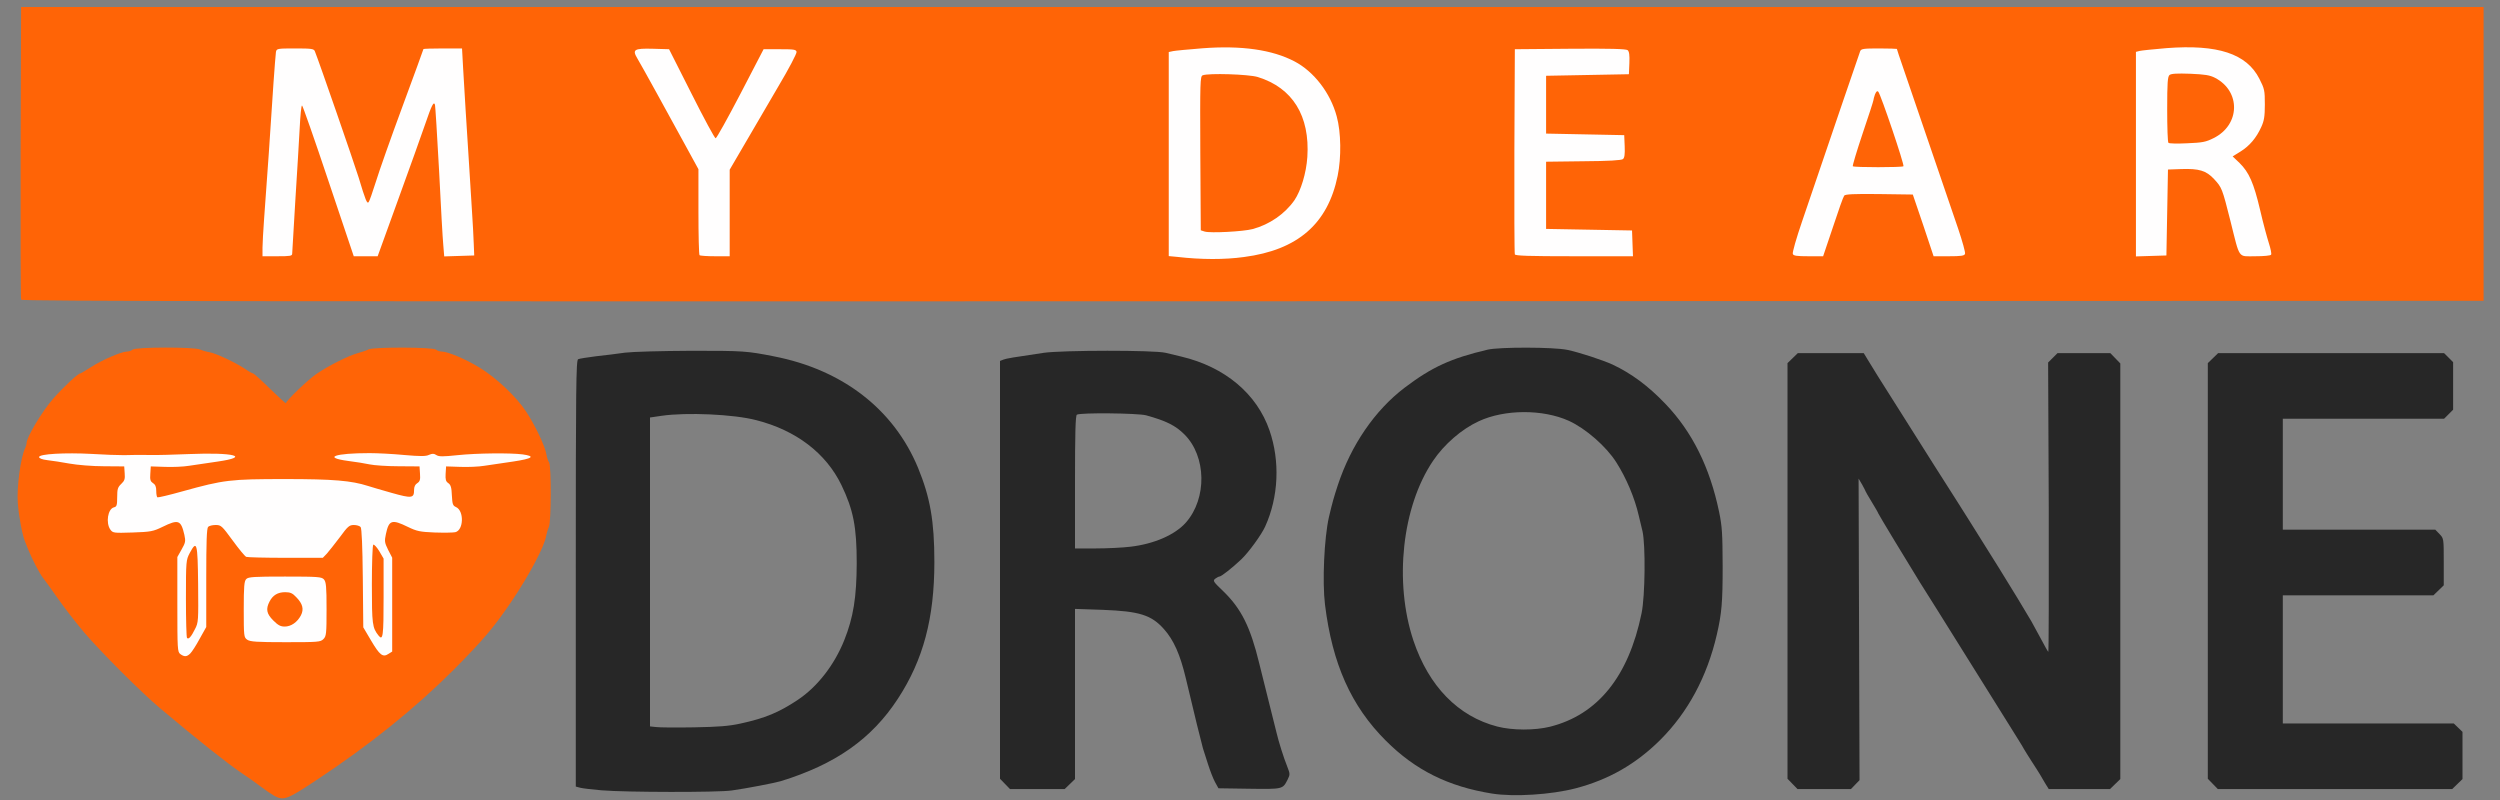
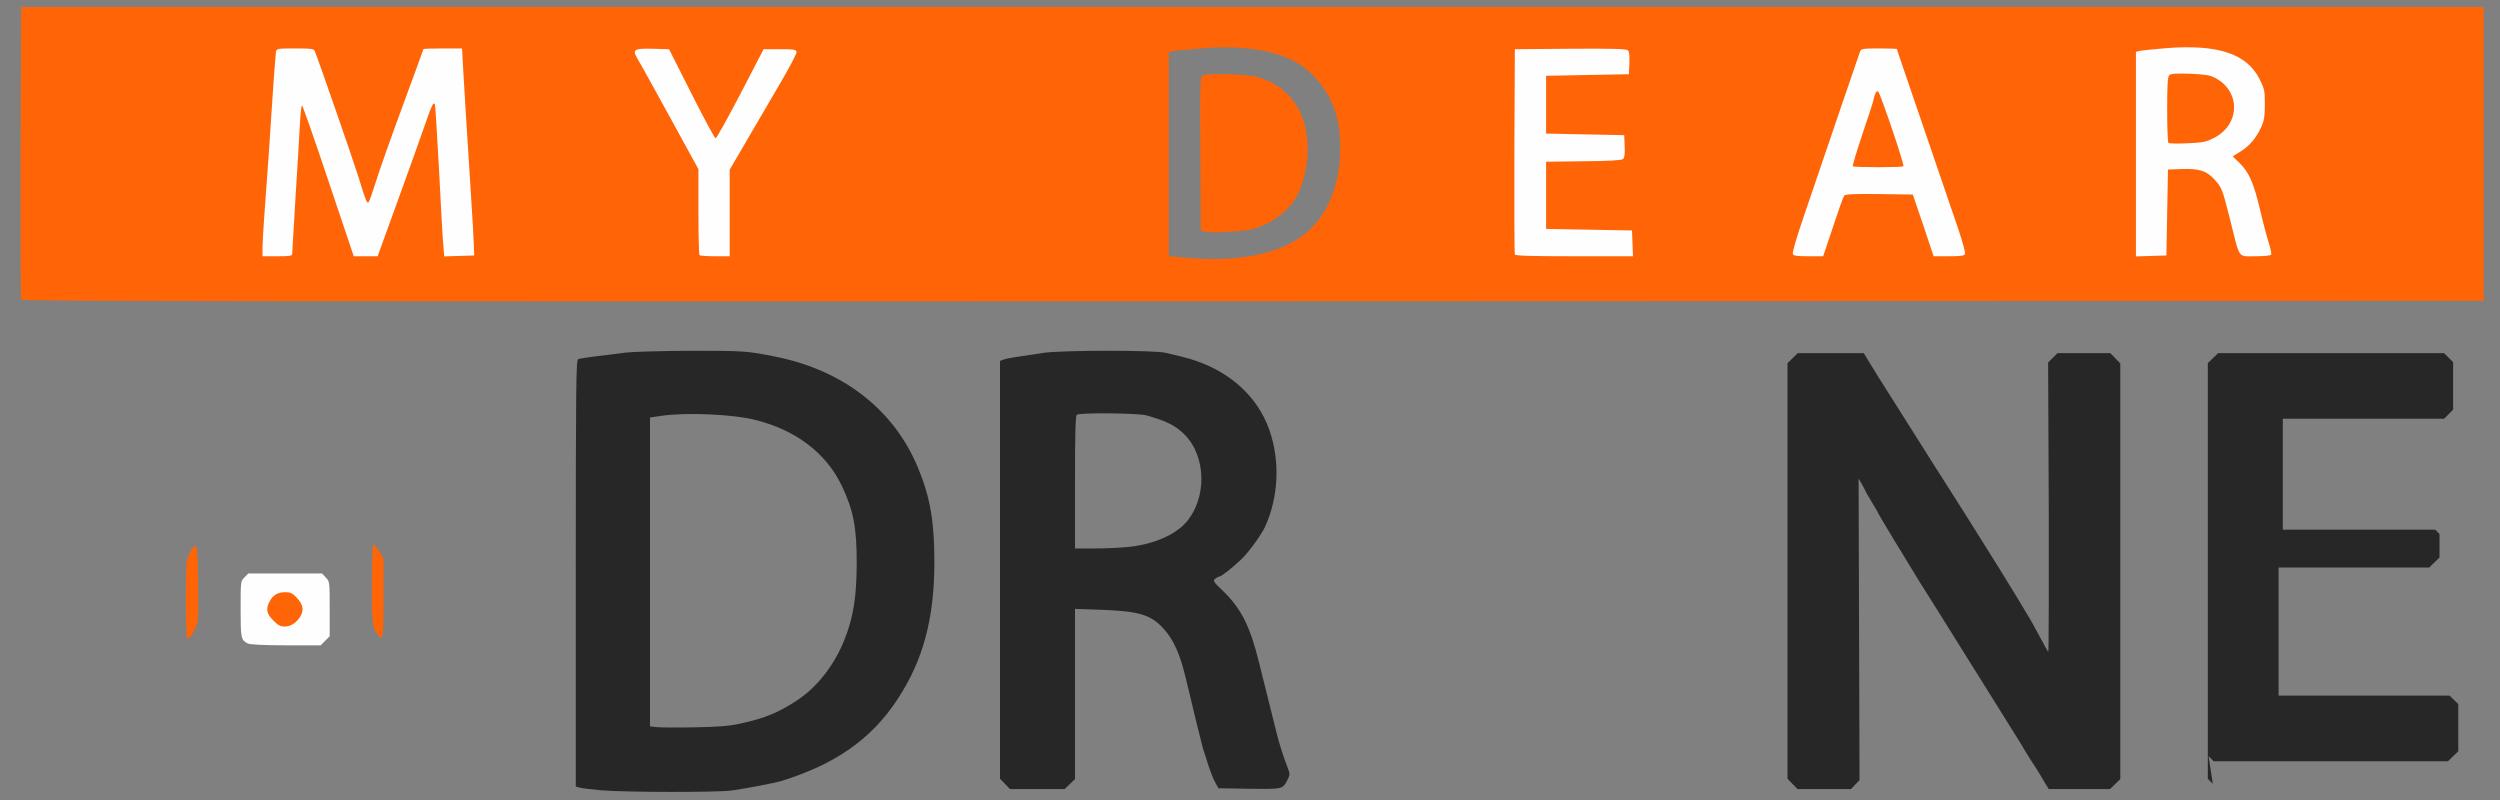
<svg xmlns="http://www.w3.org/2000/svg" version="1.0" width="1600px" height="512px" viewBox="0 0 16000 5120" preserveAspectRatio="xMidYMid meet">
  <rect x="0" y="0" width="16000" height="5120" fill="#808080" stroke="none" />
  <g id="layer101" fill="#fffefe" stroke="none">
-     <path d="M1143 4196 l-28 -24 0 -304 0 -303 28 -50 c26 -48 26 -52 15 -100 -9 -34 -19 -51 -31 -53 -10 -2 -48 11 -85 29 -62 30 -76 33 -193 37 l-126 4 -27 -33 c-25 -29 -28 -39 -23 -83 3 -38 11 -55 31 -72 22 -19 26 -31 26 -74 0 -41 5 -56 25 -76 16 -16 25 -36 25 -58 l0 -32 -112 0 c-98 1 -187 -9 -382 -43 -49 -8 -68 -33 -43 -58 16 -16 39 -18 250 -15 204 3 318 4 387 4 11 0 50 0 88 1 37 0 132 -3 212 -8 163 -9 309 0 337 20 14 11 16 18 7 32 -8 14 -38 22 -120 35 -232 36 -280 40 -351 34 l-73 -7 0 38 c0 27 6 42 20 51 13 8 20 23 20 42 0 17 5 30 10 30 6 0 77 -18 158 -40 250 -69 289 -74 637 -74 308 0 424 10 530 44 17 6 84 25 150 44 l120 33 3 -34 c2 -20 11 -38 23 -46 13 -8 19 -23 19 -48 l0 -36 -107 1 c-99 1 -146 -4 -357 -38 -77 -12 -103 -33 -75 -61 23 -23 235 -31 432 -15 128 10 168 10 186 1 18 -10 27 -10 43 1 17 11 40 12 137 1 130 -13 338 -15 419 -4 62 9 82 23 66 49 -8 12 -41 22 -120 34 -232 36 -280 40 -351 34 l-73 -7 0 38 c0 27 6 42 20 51 17 10 20 23 20 76 0 55 3 64 20 69 28 7 53 71 45 115 -3 19 -18 45 -31 59 -25 24 -28 25 -147 21 -112 -4 -127 -7 -187 -36 -94 -46 -106 -44 -120 22 -10 51 -9 58 14 105 l26 50 0 295 c0 162 -3 302 -6 311 -4 8 -20 23 -37 31 -28 15 -32 15 -56 -4 -14 -10 -48 -57 -76 -103 l-50 -83 -3 -318 -3 -318 -32 0 c-28 1 -39 10 -87 77 -30 41 -68 89 -83 104 l-29 29 -239 0 c-144 0 -248 -4 -259 -10 -11 -6 -51 -53 -90 -105 -65 -88 -72 -95 -105 -95 l-35 0 0 316 0 317 -42 76 c-45 81 -87 131 -112 131 -8 0 -28 -11 -43 -24z m1280 -633 c-18 -38 -18 -36 -21 192 -2 203 0 235 15 270 18 39 18 39 21 -193 2 -204 0 -236 -15 -269z m-1175 197 c3 -238 2 -244 -15 -220 -16 22 -18 54 -21 270 -3 238 -2 244 15 220 16 -22 18 -54 21 -270z" />
    <path d="M1585 4118 c-43 -23 -45 -35 -45 -220 0 -177 0 -179 25 -203 l24 -25 236 0 236 0 24 26 c25 26 25 30 25 201 l0 175 -29 29 -29 29 -224 0 c-142 0 -230 -5 -243 -12z m286 -138 c28 -16 52 -68 44 -99 -11 -44 -44 -71 -86 -71 -51 0 -67 8 -84 41 -23 43 -18 77 14 110 31 31 75 38 112 19z" />
-     <path d="M7588 1670 c-54 -4 -104 -10 -113 -14 -13 -5 -15 -84 -15 -670 0 -453 3 -667 10 -671 6 -4 92 -14 191 -23 150 -13 200 -14 297 -4 225 23 342 71 462 192 120 120 167 238 177 435 10 223 -57 417 -191 551 -39 39 -96 84 -126 101 -163 93 -388 126 -692 103z m429 -224 c204 -55 314 -202 330 -441 17 -258 -84 -427 -294 -490 -64 -19 -204 -29 -287 -21 l-66 8 0 478 c0 447 1 479 18 484 30 9 245 -4 299 -18z" />
    <path d="M1672 1648 c-15 -15 -15 -75 -2 -244 15 -191 48 -663 61 -874 6 -102 14 -196 18 -210 l8 -25 133 0 134 0 73 205 c41 113 115 329 166 480 l93 276 37 -116 c20 -63 97 -279 171 -480 l134 -365 130 -3 c95 -2 132 1 139 10 6 7 16 103 22 213 6 110 16 265 21 345 5 80 14 224 20 320 6 96 15 235 19 310 11 174 14 170 -120 170 -54 0 -100 -4 -103 -9 -3 -4 -17 -212 -31 -462 -14 -249 -27 -455 -29 -456 -2 -2 -13 27 -26 64 -54 162 -303 839 -312 850 -14 18 -162 18 -175 1 -6 -7 -78 -214 -161 -459 l-150 -447 -6 117 c-20 354 -47 778 -51 789 -6 17 -196 17 -213 0z" />
    <path d="M4467 1642 c-15 -16 -17 -51 -17 -289 l0 -270 -76 -139 c-42 -76 -126 -229 -186 -339 -61 -110 -119 -215 -130 -233 -19 -30 -19 -34 -4 -57 16 -24 21 -25 121 -25 97 0 105 1 122 24 10 13 77 141 148 285 72 143 132 260 135 260 3 0 71 -127 151 -282 l146 -282 114 0 c113 0 114 0 123 26 8 23 -5 51 -111 230 -66 112 -163 278 -216 369 l-97 166 0 275 c0 201 -3 278 -12 287 -8 8 -46 12 -103 12 -76 0 -95 -3 -108 -18z" />
    <path d="M9687 1642 c-15 -17 -17 -78 -17 -669 0 -617 1 -651 18 -666 17 -15 57 -17 369 -17 l350 0 21 23 c18 19 22 35 22 89 0 101 10 98 -288 98 l-252 0 0 170 0 170 238 0 c282 0 272 -4 272 103 0 109 6 107 -275 107 l-235 0 0 200 0 200 263 0 c313 0 297 -6 297 111 0 45 -5 80 -12 87 -9 9 -108 12 -383 12 -348 0 -373 -1 -388 -18z" />
    <path d="M11459 1636 c-10 -21 -2 -53 54 -218 224 -661 366 -1077 376 -1101 l11 -28 126 3 127 3 43 125 c76 224 304 891 356 1043 67 197 67 197 -76 197 -71 0 -107 -4 -113 -12 -6 -7 -38 -97 -73 -200 l-63 -188 -206 0 -206 0 -66 198 -65 197 -107 3 c-105 3 -107 2 -118 -22z m701 -594 c0 -13 -138 -413 -144 -419 -3 -4 -6 1 -6 10 0 9 -29 103 -65 209 -36 106 -65 196 -65 200 0 5 63 8 140 8 77 0 140 -4 140 -8z" />
    <path d="M13662 1648 c-15 -15 -18 -1323 -3 -1332 50 -31 448 -41 548 -14 141 39 223 100 275 206 30 61 33 74 33 162 0 81 -4 103 -26 150 -31 66 -94 139 -142 164 l-34 19 31 28 c62 54 95 127 137 301 22 89 49 191 60 226 20 60 20 64 3 83 -15 16 -31 19 -116 19 l-99 0 -16 -37 c-9 -21 -35 -116 -59 -211 -48 -190 -62 -227 -102 -264 -39 -36 -83 -48 -178 -48 l-84 0 0 263 c0 317 8 297 -126 297 -57 0 -94 -4 -102 -12z m501 -781 c65 -30 102 -78 112 -148 13 -88 -23 -162 -98 -201 -34 -18 -64 -22 -164 -26 l-123 -4 0 207 0 208 109 -5 c88 -5 119 -10 164 -31z" />
  </g>
  <g id="layer102" fill="#272727" stroke="none">
-     <path d="M9550 5079 c-281 -45 -492 -150 -681 -339 -222 -222 -342 -491 -389 -870 -18 -148 -5 -427 25 -560 22 -94 31 -125 57 -205 85 -257 237 -479 428 -624 174 -132 297 -188 530 -243 76 -18 424 -17 510 1 77 16 226 65 290 94 121 57 229 137 338 251 172 179 285 407 344 691 20 96 22 140 23 350 0 229 -6 301 -37 435 -62 270 -186 500 -363 676 -155 154 -330 254 -540 309 -157 41 -395 56 -535 34z m370 -428 c306 -77 503 -322 586 -726 23 -111 26 -437 6 -525 -7 -30 -18 -75 -24 -100 -26 -114 -80 -241 -143 -340 -64 -102 -197 -218 -305 -267 -167 -75 -411 -74 -576 3 -109 50 -222 148 -293 254 -198 293 -250 775 -125 1150 98 292 286 485 537 550 98 25 240 25 337 1z" />
    <path d="M3850 5058 c-58 -5 -118 -12 -135 -16 l-30 -8 0 -1363 c0 -1202 2 -1365 15 -1372 8 -4 60 -12 115 -19 55 -6 138 -16 185 -23 50 -6 226 -11 425 -12 334 0 353 1 530 36 439 86 765 339 920 712 78 190 105 341 105 604 0 359 -71 626 -233 874 -168 258 -400 421 -752 529 -38 11 -217 46 -312 59 -85 13 -681 12 -833 -1z m888 -427 c160 -35 246 -71 368 -152 126 -84 234 -224 297 -381 59 -148 79 -275 80 -493 0 -232 -21 -341 -98 -501 -99 -204 -290 -350 -545 -415 -145 -38 -446 -51 -605 -28 l-75 11 0 989 0 988 38 4 c20 3 129 4 242 2 161 -3 225 -8 298 -24z" />
    <path d="M6432 5017 l-32 -33 0 -1337 0 -1337 23 -9 c21 -7 52 -13 257 -43 120 -17 706 -18 780 0 30 7 75 18 100 24 279 66 484 238 565 473 68 197 58 426 -28 615 -24 53 -107 167 -154 211 -56 53 -127 109 -139 109 -5 0 -17 7 -27 14 -16 13 -12 19 53 81 114 111 172 226 229 460 17 66 46 185 66 265 20 80 40 161 45 180 13 56 46 161 68 215 19 49 19 51 2 86 -31 60 -29 60 -245 57 l-197 -3 -22 -40 c-12 -22 -32 -74 -45 -115 -13 -41 -27 -86 -32 -100 -7 -23 -59 -233 -110 -450 -36 -151 -77 -243 -139 -313 -81 -91 -156 -115 -392 -124 l-178 -6 0 544 0 545 -33 32 -33 32 -175 0 -175 0 -32 -33z m803 -1518 c152 -18 285 -76 355 -155 136 -155 131 -424 -10 -564 -57 -57 -118 -87 -245 -122 -53 -14 -421 -18 -443 -4 -9 5 -12 119 -12 432 l0 424 133 0 c72 0 173 -5 222 -11z" />
    <path d="M11472 5017 l-32 -33 0 -1330 0 -1330 33 -32 33 -32 211 0 211 0 23 38 c25 43 95 154 189 302 37 58 91 143 120 190 29 47 83 132 120 190 114 178 183 288 221 348 79 127 142 226 191 305 65 104 186 303 208 342 9 17 36 66 60 110 23 44 45 83 49 87 3 4 4 -411 3 -922 l-4 -930 30 -30 30 -30 169 0 169 0 32 33 32 33 0 1330 0 1330 -33 32 -33 32 -196 0 -196 0 -23 -37 c-13 -21 -28 -47 -34 -58 -7 -11 -29 -47 -51 -80 -21 -33 -44 -69 -50 -80 -10 -19 -34 -57 -164 -265 -27 -44 -72 -116 -100 -160 -27 -44 -72 -116 -100 -160 -27 -44 -72 -116 -100 -160 -27 -44 -72 -116 -100 -160 -27 -44 -73 -117 -102 -162 -77 -124 -268 -440 -268 -444 0 -3 -18 -34 -40 -70 -22 -36 -40 -67 -40 -69 0 -2 -10 -21 -22 -43 l-23 -39 3 965 3 965 -27 28 -28 29 -171 0 -171 0 -32 -33z" />
-     <path d="M14162 5017 l-32 -33 0 -1330 0 -1330 33 -32 33 -32 723 0 723 0 29 29 29 29 0 152 0 152 -29 29 -29 29 -516 0 -516 0 0 355 0 355 488 0 488 0 27 28 c27 28 27 29 27 178 l0 150 -33 32 -33 32 -482 0 -482 0 0 410 0 410 547 0 547 0 28 27 28 27 0 151 0 151 -33 32 -33 32 -750 0 -750 0 -32 -33z" />
+     <path d="M14162 5017 l-32 -33 0 -1330 0 -1330 33 -32 33 -32 723 0 723 0 29 29 29 29 0 152 0 152 -29 29 -29 29 -516 0 -516 0 0 355 0 355 488 0 488 0 27 28 l0 150 -33 32 -33 32 -482 0 -482 0 0 410 0 410 547 0 547 0 28 27 28 27 0 151 0 151 -33 32 -33 32 -750 0 -750 0 -32 -33z" />
  </g>
  <g id="layer103" fill="#ff6406" stroke="none">
-     <path d="M1755 5093 c-16 -9 -55 -35 -85 -58 -30 -23 -84 -61 -120 -85 -91 -61 -283 -213 -524 -416 -119 -99 -388 -369 -487 -486 -56 -66 -132 -165 -171 -221 -39 -56 -81 -114 -93 -129 -20 -24 -74 -128 -96 -185 -5 -13 -13 -33 -18 -45 -18 -42 -41 -164 -47 -249 -8 -100 19 -296 47 -351 5 -10 9 -24 9 -32 0 -37 98 -201 169 -283 69 -78 160 -163 175 -163 3 0 33 -18 66 -39 70 -46 198 -101 232 -101 13 0 30 -6 36 -12 18 -18 398 -18 433 -1 13 6 40 14 59 17 42 7 165 65 227 106 24 17 48 30 53 30 4 0 54 44 109 99 56 54 101 95 101 92 0 -16 142 -152 197 -189 78 -53 204 -116 263 -132 25 -7 56 -17 69 -24 35 -16 416 -15 432 2 7 6 23 12 36 12 38 0 151 47 241 102 105 63 237 187 299 282 57 86 123 225 130 274 3 20 11 43 17 51 15 20 14 381 -1 413 -6 12 -14 39 -18 59 -10 65 -108 250 -220 416 -113 167 -181 247 -368 436 -251 251 -544 487 -887 713 -186 123 -205 129 -265 97z m-537 -911 c11 -11 38 -53 60 -94 l42 -75 0 -315 c0 -231 3 -317 12 -326 7 -7 28 -12 48 -12 35 0 40 5 109 99 40 55 79 102 87 105 9 3 122 6 253 6 l237 0 26 -27 c14 -16 51 -63 83 -105 51 -70 61 -78 90 -78 18 0 37 6 43 13 7 8 12 125 14 327 l3 315 49 83 c56 95 76 111 112 87 l24 -15 0 -301 0 -300 -26 -50 c-23 -47 -24 -55 -14 -102 19 -89 38 -95 140 -45 58 28 77 32 172 36 60 2 119 1 132 -2 54 -13 57 -138 4 -161 -20 -9 -23 -18 -26 -74 -2 -51 -7 -68 -23 -79 -16 -11 -19 -23 -17 -60 l3 -47 90 3 c50 2 119 -1 155 -7 36 -5 118 -18 183 -27 126 -19 147 -34 61 -46 -79 -10 -290 -8 -415 5 -96 10 -120 10 -137 -1 -15 -10 -25 -10 -46 -1 -20 10 -56 10 -159 1 -72 -7 -172 -12 -222 -12 -224 0 -301 28 -137 50 48 6 110 16 137 22 28 6 111 12 185 12 l135 1 3 47 c3 39 -1 49 -17 60 -14 8 -21 23 -21 44 0 53 -14 55 -145 18 -66 -19 -133 -38 -150 -44 -106 -34 -222 -44 -530 -44 -351 0 -392 5 -655 78 -85 24 -158 41 -162 39 -5 -2 -8 -21 -8 -41 0 -27 -6 -41 -21 -50 -16 -11 -20 -21 -17 -60 l3 -47 90 3 c50 2 119 -1 155 -7 36 -5 118 -18 183 -27 214 -31 105 -60 -183 -48 -96 4 -205 7 -242 6 -88 -1 -96 -1 -175 1 -38 0 -131 -3 -208 -8 -167 -9 -335 0 -335 20 0 8 19 16 53 20 28 3 93 13 142 22 50 9 148 17 220 17 l130 1 3 44 c3 37 -1 48 -22 68 -22 21 -26 32 -26 84 0 53 -3 62 -21 66 -39 10 -53 99 -23 142 16 22 20 23 143 19 117 -4 131 -7 191 -36 102 -50 118 -44 140 51 9 41 7 50 -18 94 l-27 48 0 303 c0 289 1 304 19 318 26 19 42 18 64 -4z m852 -92 c18 -18 20 -33 20 -192 0 -145 -3 -174 -17 -190 -15 -16 -36 -18 -249 -18 -198 0 -235 2 -248 16 -13 13 -16 45 -16 194 0 173 1 179 22 194 19 13 60 16 245 16 210 0 224 -1 243 -20z" />
    <path d="M1197 4083 c-4 -3 -7 -117 -7 -252 0 -241 1 -247 24 -291 46 -86 51 -69 54 199 2 234 2 245 -20 287 -24 49 -41 68 -51 57z" />
    <path d="M2423 4068 c-40 -50 -43 -71 -43 -327 0 -138 4 -252 9 -255 5 -3 22 15 38 41 l28 48 0 249 c0 246 -4 279 -32 244z" />
    <path d="M1749 3971 c-43 -43 -49 -73 -24 -121 21 -41 53 -60 100 -60 33 0 47 6 72 33 40 41 49 76 29 115 -23 44 -63 72 -104 72 -27 0 -43 -9 -73 -39z" />
    <path d="M135 1918 c-3 -7 -4 -431 -3 -943 l3 -930 7880 0 7880 0 0 940 0 940 -7878 3 c-6297 2 -7879 0 -7882 -10z m7826 -273 c344 -45 537 -212 600 -520 24 -116 22 -279 -6 -380 -40 -150 -146 -287 -270 -352 -143 -75 -340 -103 -589 -84 -88 7 -173 15 -188 18 l-28 6 0 653 0 653 53 5 c156 18 304 18 428 1z m-6091 -22 c0 -10 9 -162 20 -338 11 -176 24 -385 28 -465 4 -80 10 -145 15 -145 4 0 80 217 169 483 l162 482 77 0 76 0 131 -362 c73 -200 150 -417 173 -483 42 -123 55 -149 63 -124 2 8 14 196 26 419 11 223 23 438 27 478 l6 73 96 -3 96 -3 -3 -75 c-1 -41 -7 -140 -12 -220 -5 -80 -14 -224 -20 -320 -6 -96 -15 -238 -20 -315 -5 -77 -12 -197 -16 -268 l-7 -127 -123 0 c-68 0 -124 2 -124 4 0 2 -60 167 -134 367 -74 200 -151 418 -171 484 -21 66 -41 124 -46 129 -10 11 -19 -9 -64 -159 -30 -96 -251 -735 -280 -807 -6 -16 -22 -18 -126 -18 -115 0 -119 1 -123 23 -2 12 -9 103 -16 202 -13 212 -46 686 -60 869 -5 71 -10 153 -10 182 l0 54 95 0 c84 0 95 -2 95 -17z m2800 -260 l0 -277 97 -166 c53 -91 150 -256 215 -368 66 -111 118 -210 116 -220 -3 -15 -16 -17 -107 -17 l-104 0 -148 285 c-82 157 -153 285 -159 285 -6 0 -75 -128 -154 -285 l-144 -285 -105 -3 c-119 -3 -132 5 -98 62 11 17 68 121 129 231 60 110 144 263 186 339 l76 139 0 272 c0 149 3 275 7 278 3 4 48 7 100 7 l93 0 0 -277z m5778 195 l-3 -83 -275 -5 -275 -5 0 -215 0 -215 239 -3 c161 -1 244 -6 253 -14 10 -8 13 -31 11 -82 l-3 -71 -250 -5 -250 -5 0 -185 0 -185 265 -5 265 -5 3 -71 c2 -52 -1 -74 -11 -83 -11 -8 -109 -11 -368 -9 l-354 3 -3 650 c-1 358 0 656 3 663 3 9 89 12 380 12 l376 0 -3 -82z m1283 -105 c34 -104 66 -194 72 -201 7 -9 60 -12 224 -10 l215 3 67 197 66 198 98 0 c77 0 99 -3 103 -15 4 -8 -17 -81 -44 -162 -96 -281 -310 -909 -351 -1027 -23 -66 -41 -121 -41 -123 0 -1 -51 -3 -114 -3 -99 0 -115 2 -121 18 -6 15 -169 493 -372 1090 -36 105 -63 199 -59 207 4 12 25 15 100 15 l94 0 63 -187z m2139 -93 l5 -275 85 -3 c114 -4 160 10 210 64 50 54 52 59 105 269 62 248 46 225 159 225 54 0 98 -4 101 -10 4 -6 -3 -38 -14 -73 -11 -34 -37 -129 -56 -212 -41 -174 -71 -242 -132 -302 l-44 -42 50 -31 c58 -36 102 -88 133 -157 18 -39 23 -67 23 -144 0 -90 -2 -100 -35 -165 -82 -161 -267 -221 -594 -196 -83 7 -161 15 -173 18 l-23 6 0 655 0 654 98 -3 97 -3 5 -275z" />
    <path d="M7710 1482 l-25 -8 -3 -492 c-2 -462 -1 -493 15 -500 37 -15 295 -7 353 11 223 69 334 249 317 512 -7 103 -41 215 -83 277 -61 87 -159 155 -267 184 -60 16 -270 27 -307 16z" />
    <path d="M11858 1064 c-3 -3 25 -97 63 -210 38 -112 69 -208 69 -213 0 -6 5 -22 10 -37 8 -19 14 -24 21 -17 15 15 169 470 161 477 -7 8 -317 8 -324 0z" />
    <path d="M13878 914 c-5 -4 -8 -101 -8 -214 0 -172 3 -210 15 -220 11 -9 48 -11 133 -8 94 4 125 9 158 26 166 86 162 301 -9 386 -50 25 -71 29 -170 33 -61 3 -115 2 -119 -3z" />
  </g>
</svg>